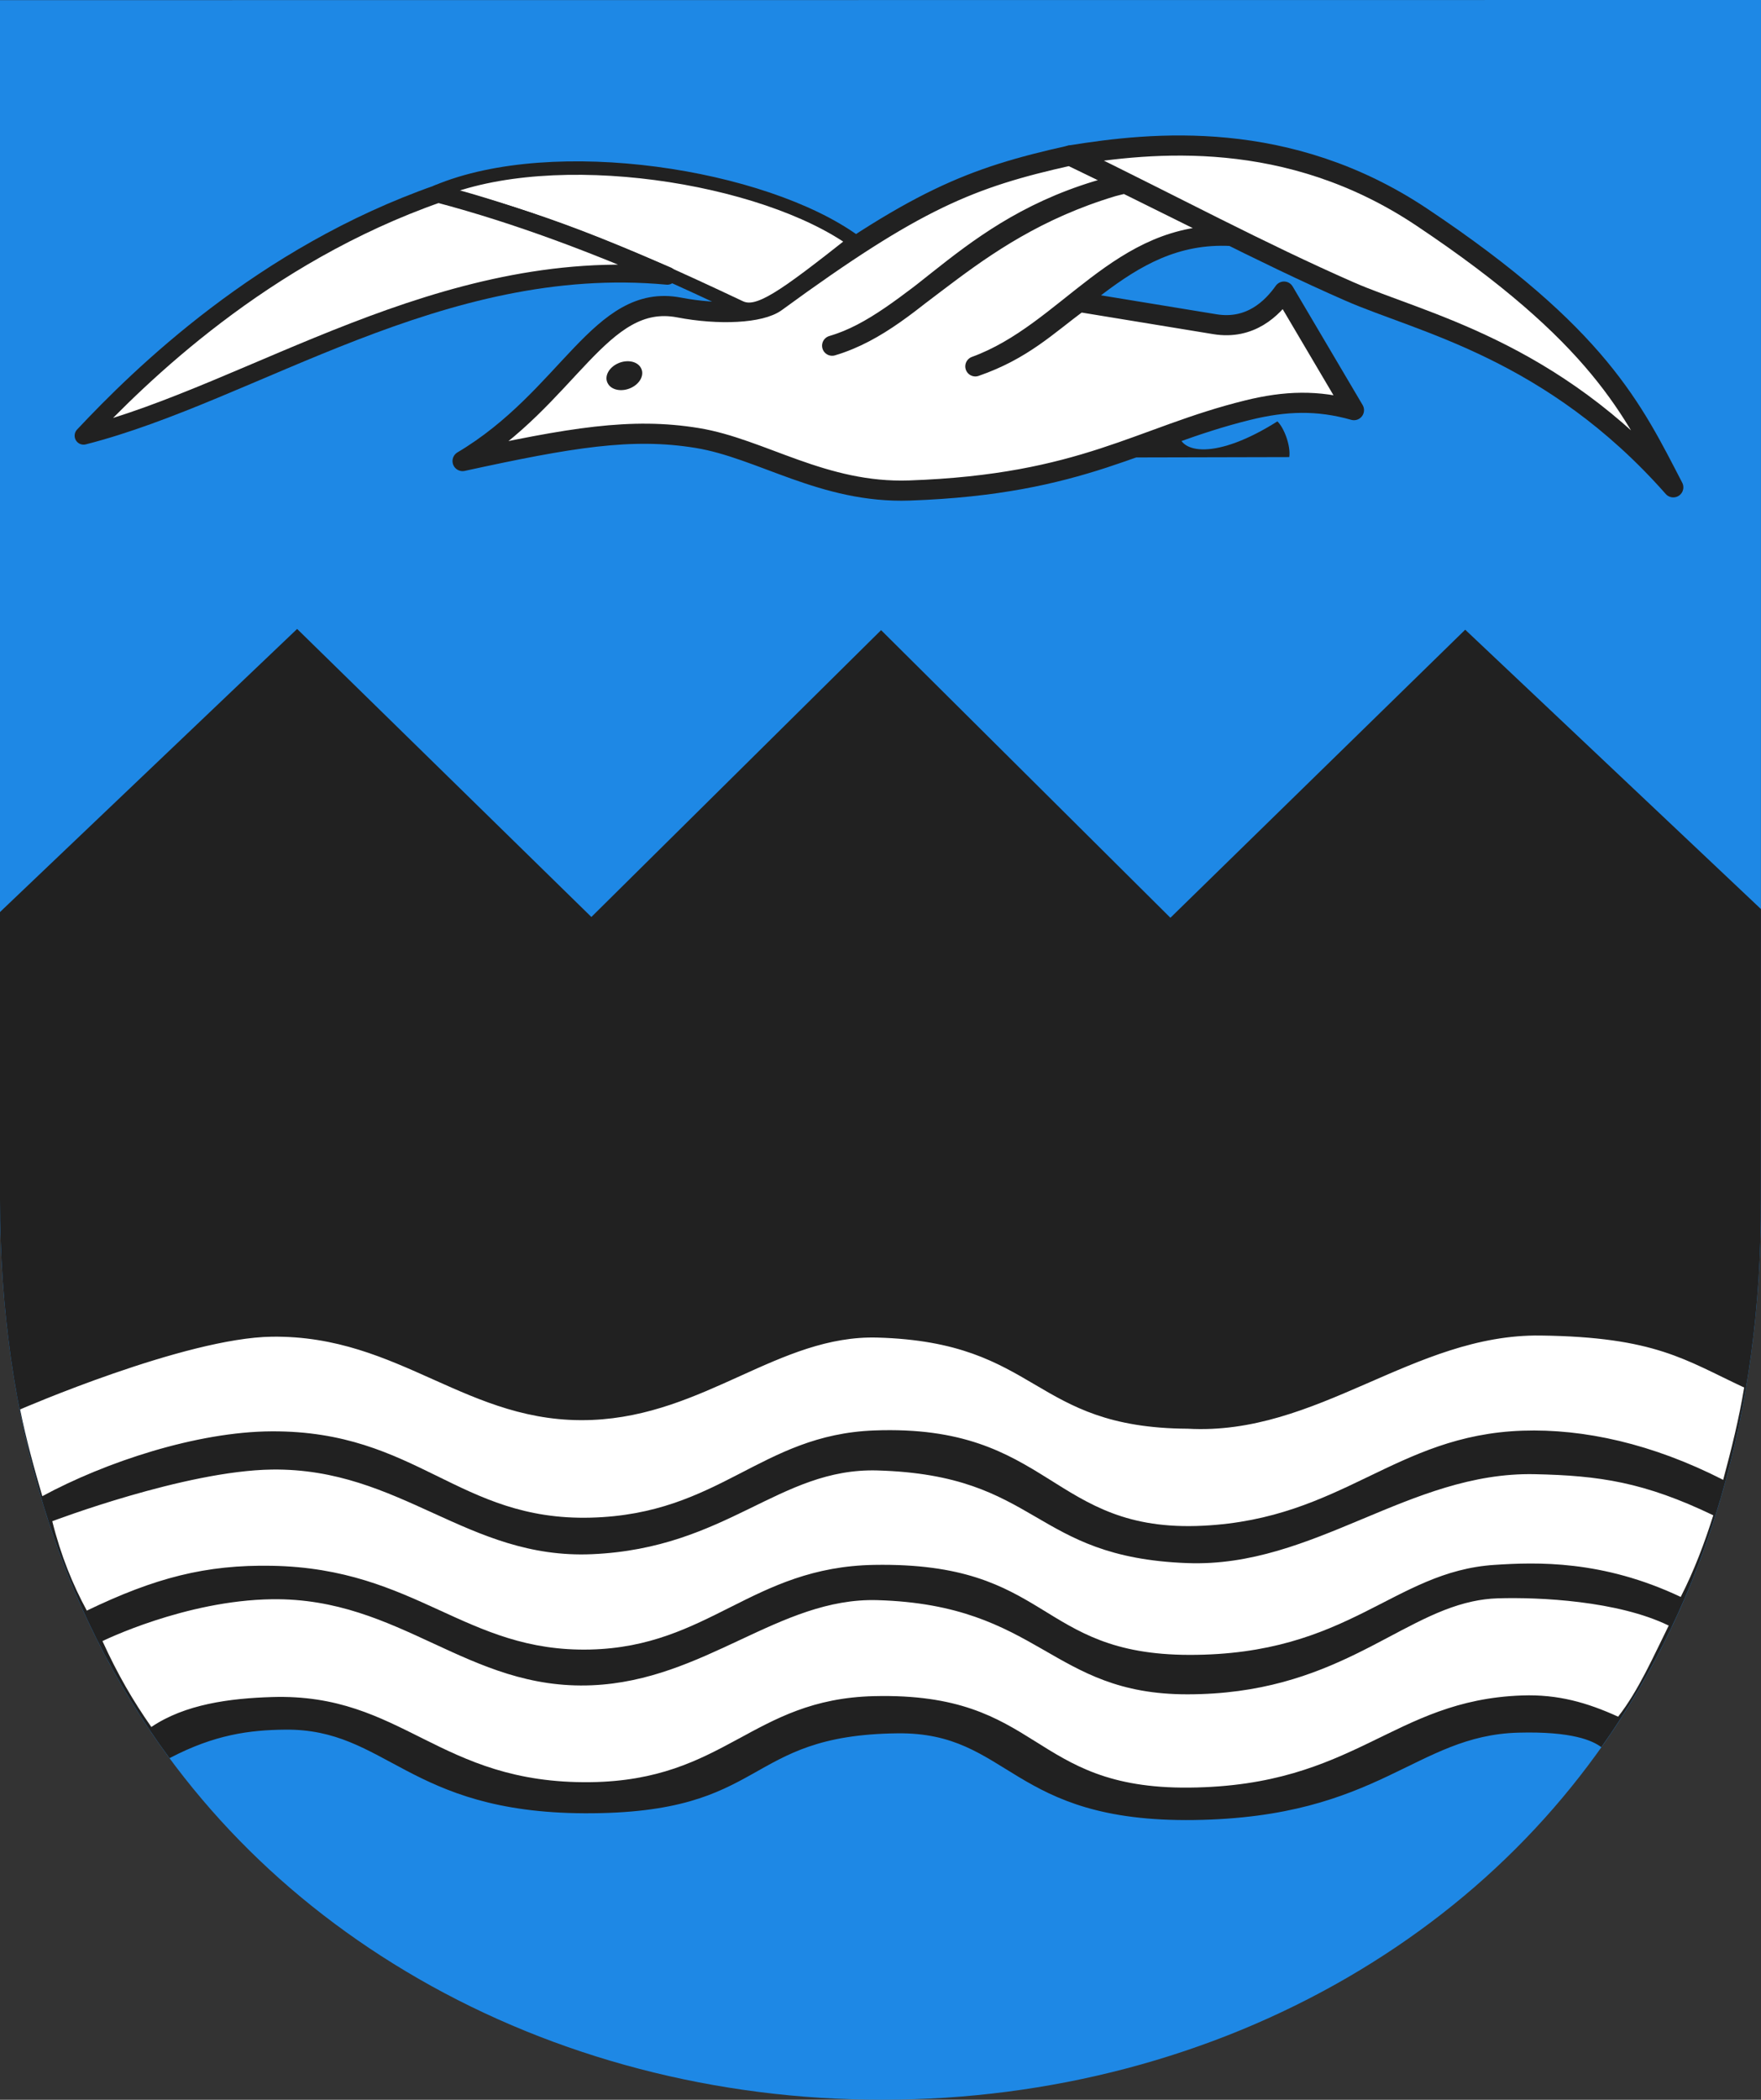
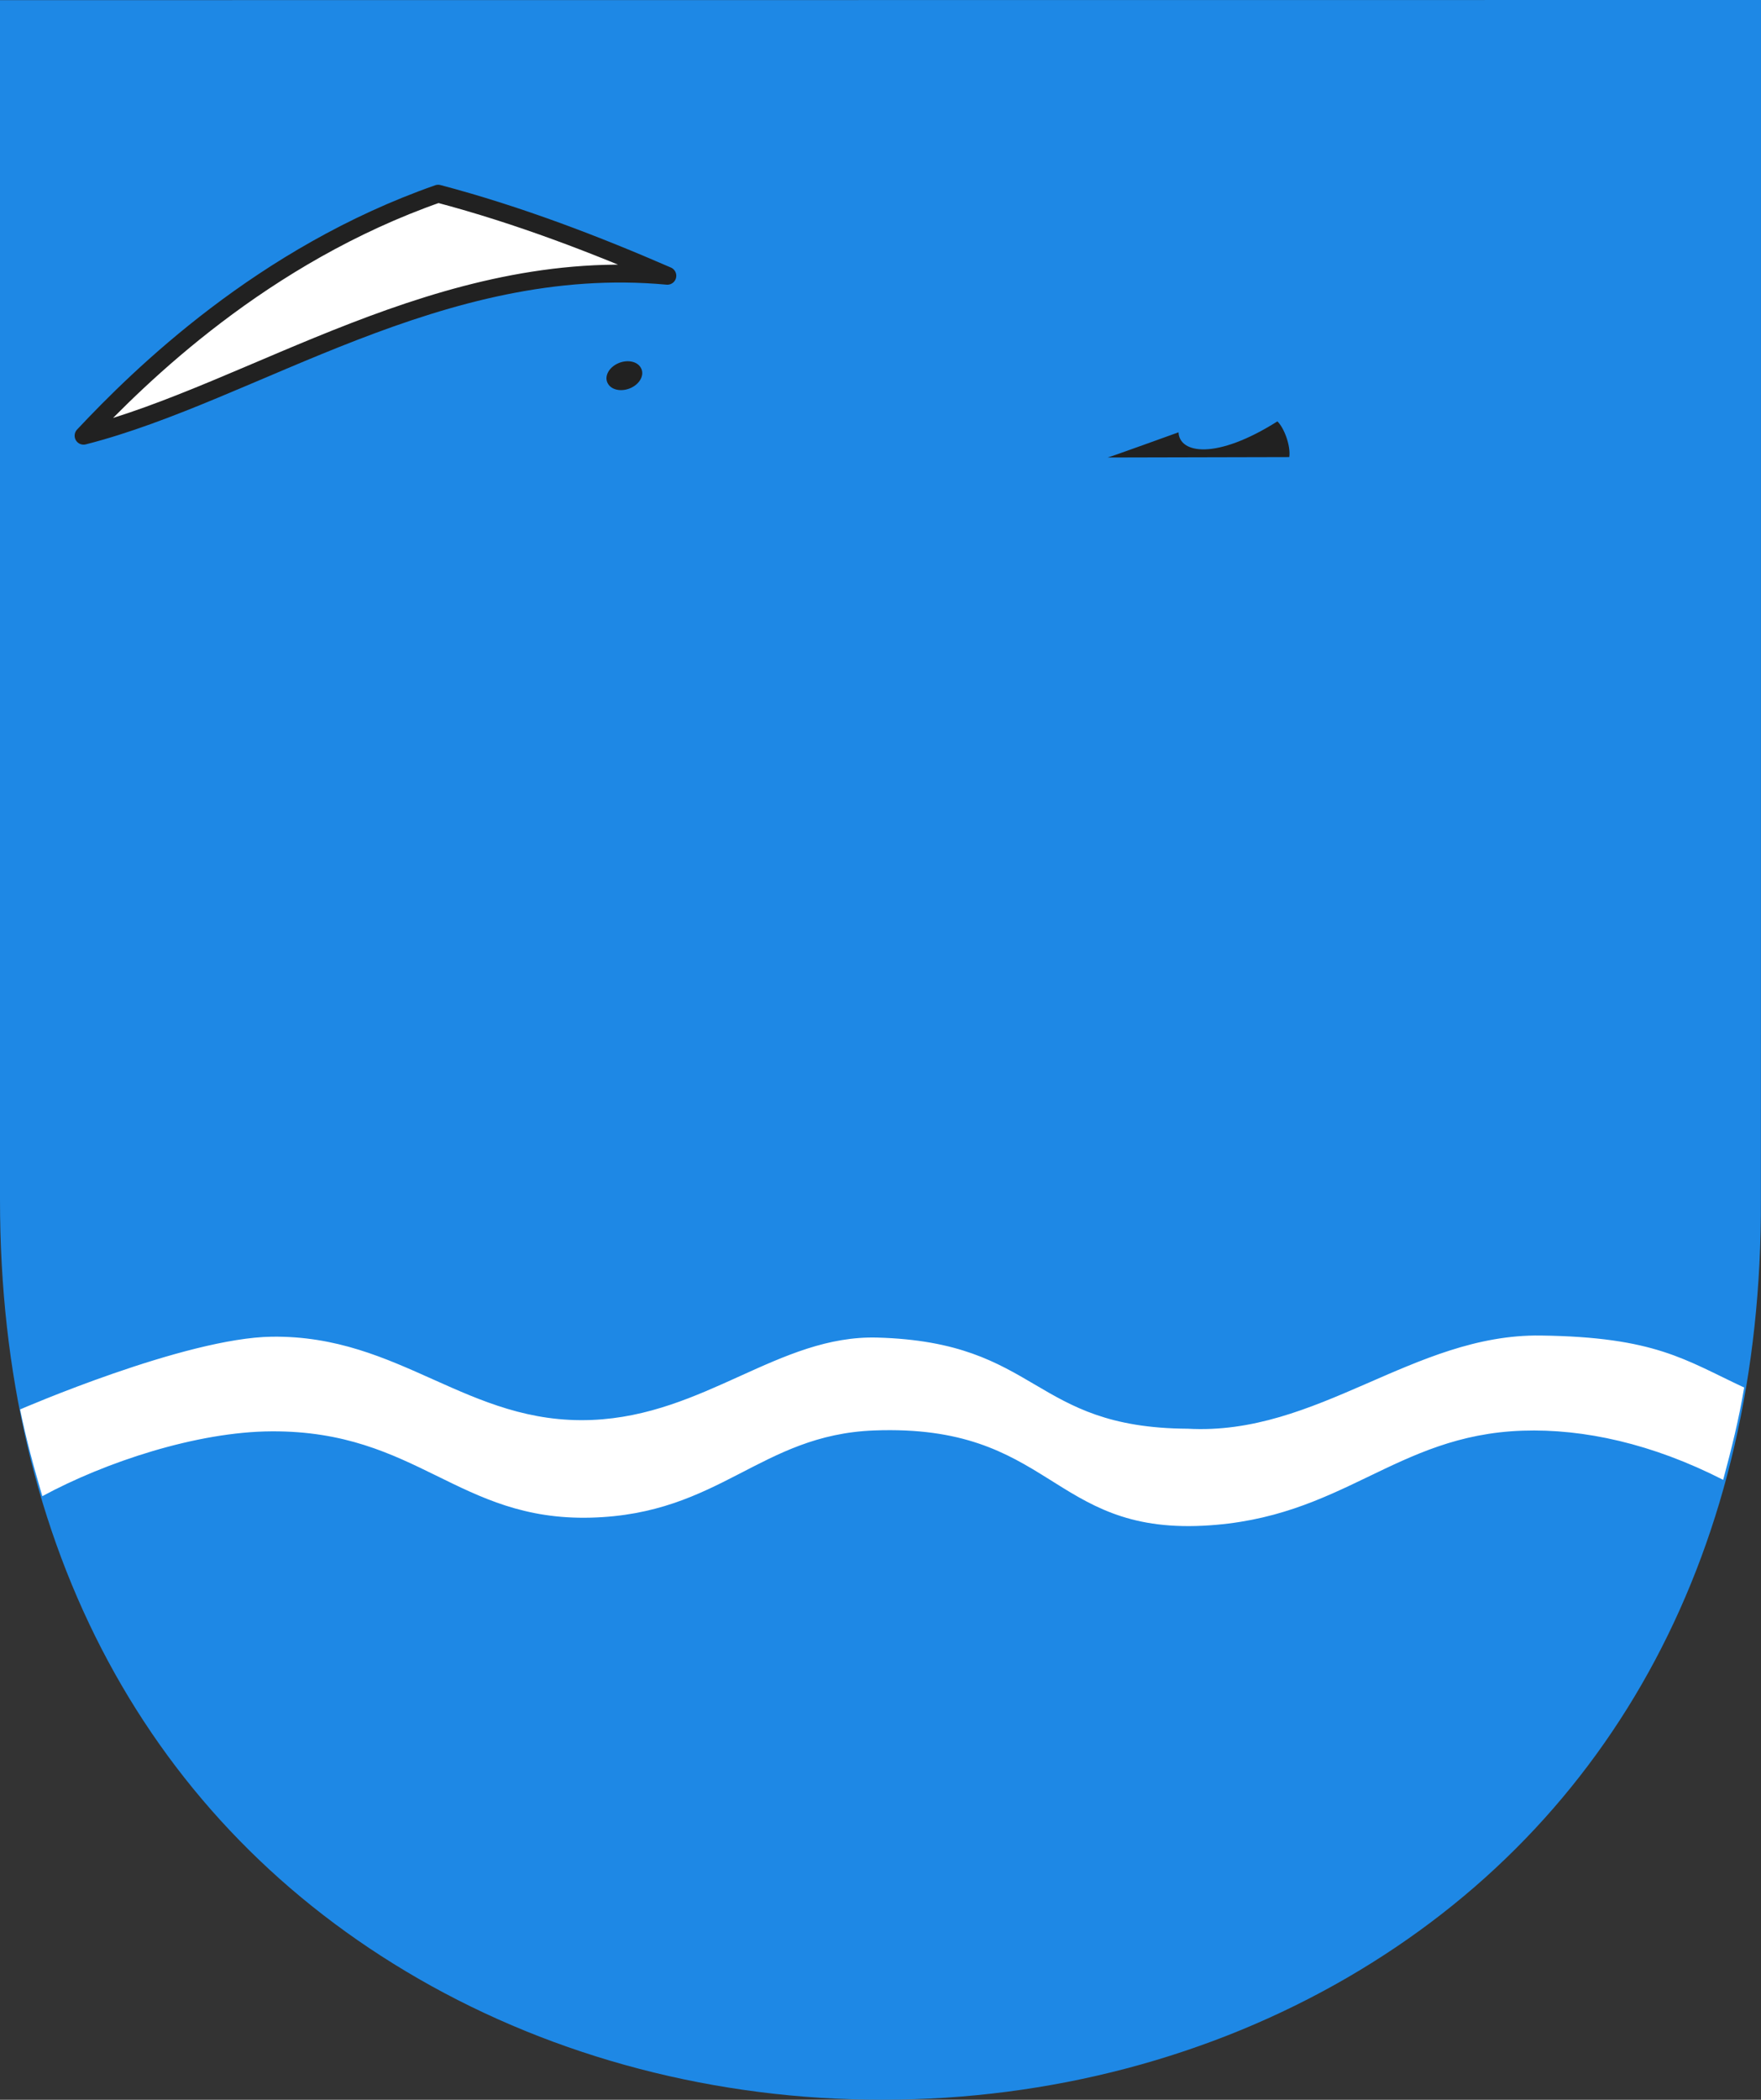
<svg xmlns="http://www.w3.org/2000/svg" id="Layer_1" version="1.1" viewBox="0 0 393.799 469.353">
  <rect x="0" y="0" width="393.799" height="469.353" fill="#333333" stroke="none" />
  <defs>
    <style>
      .st0 {
        stroke-width: 3.008px;
      }

      .st0, .st1, .st2 {
        stroke: #212121;
        stroke-linejoin: round;
      }

      .st0, .st1, .st2, .st3 {
        fill: #fff;
      }

      .st1 {
        stroke-width: 4px;
      }

      .st2 {
        stroke-width: 4.5px;
      }

      .st4 {
        fill: #212121;
      }

      .st5 {
        fill: #1e88e5;
      }
    </style>
  </defs>
  <path class="st5" d="M93.597,442.311c30.734,17.692,66.579,27.042,103.67,27.042h.275c37.196-.047,73.078-9.491,103.767-27.312,59.919-34.796,92.757-96.507,92.466-173.767,0-.256.022-8.818.024-268.274L0,.03v268.234c.002,77.49,33.242,139.302,93.597,174.046Z" />
-   <path class="st4" d="M393.791,203.201l-66.138-62.445-65.925,64.392-64.695-64.294-64.788,64.116-65.799-64.383L0,203.866v64.399c0,48.722,13.151,91.239,37.91,124.733,10.112-5.31,17.973-6.284,25.827-6.373,22.77-.253,27.459,18.542,66.992,18.691,41.488.159,34.994-17.479,69.985-17.87,25.268-.283,25.086,19.95,66.298,19.379,41.621-.577,49.407-18.911,72.555-19.529,11.992-.321,16.594,1.777,18.525,3.246,23.486-33.113,35.862-74.741,35.683-122.268,0-.156.009-3.417.016-65.073Z" />
  <path class="st3" d="M265.568,319.358c-35.091-.215-32.944-19.352-69.362-20.371-22.003-.613-38.528,17.371-63.842,18.412-27.839,1.144-42.737-18.98-71.569-18.609-19.444.25-56.299,16.258-56.299,16.258h0c1.359,6.751,3.123,13.11,4.968,19.391,13.982-7.574,34.517-14.424,51.332-14.495,32.512-.132,41.675,20.073,71.332,19.293,28.891-.76,37.839-18.52,63.343-19.489,39.666-1.507,39.393,23.006,73.588,21.293,31.257-1.566,42.787-20.28,71.459-21.245,13.62-.458,28.986,2.904,44.823,10.993,1.834-6.814,3.544-13.658,4.691-20.638-13.221-6.171-19.87-11.291-45.523-11.624-28.473-.37-49.87,22.471-78.94,20.829Z" />
-   <path class="st3" d="M265.561,349.399c-35.043-1.289-32.939-19.677-69.355-20.712-22-.623-33.58,17.411-63.837,18.72-27.834,1.204-42.733-19.297-71.562-18.92-19.442.255-49.119,11.552-49.119,11.552,1.918,7.676,4.584,14.197,7.727,19.979,15.269-7.345,26.603-10.291,41.392-10.022,32.414.593,43.208,19.392,71.194,18.721,26.551-.636,36.145-18.446,63.469-18.92,39.687-.687,36.167,20.046,70.46,20.115,35.811.068,45.552-18.633,68.253-20.115,9.402-.614,24.107-1.136,41.666,7.162,3.009-5.895,5.311-12.016,7.283-18.246-15.435-7.414-25.473-8.884-39.925-9.19-28.083-.592-49.378,20.914-77.645,19.876Z" />
  <g>
    <polygon class="st3" points="22.913 366.83 22.913 366.83 22.913 366.83 22.913 366.83" />
-     <path class="st3" d="M329.292,357.968c-17.302,3.715-31.121,20.738-63.738,20.761-30.656.03-32.937-19.999-69.348-21.052-21.998-.633-38.521,17.953-63.83,19.028-27.832,1.183-42.728-19.615-71.555-19.23-19.439.258-37.908,9.355-37.908,9.356,3.432,7.525,6.86,13.38,10.929,19.198,7.542-5.094,17.526-6.401,26.979-6.692,29.373-.905,37.113,19.445,71.187,19.028,30.302-.375,35.977-18.571,63.462-19.231,37.654-.902,34.508,20.781,70.452,20.445,37.36-.349,45.343-19.596,74.486-20.598,8.002-.276,14.518,1.594,21.442,4.745,4.561-5.82,7.953-13.613,11.314-20.361-11.344-5.533-28.913-6.386-38.262-6.092-1.926.061-3.787.304-5.61.696Z" />
+     <path class="st3" d="M329.292,357.968Z" />
  </g>
-   <path id="path3842" class="st2" d="M103.442,103.06c23.68-14.052,30.789-37.709,48.407-34.326,8.962,1.722,18.243,1.261,21.671-1.245,31.205-22.799,43.395-27.75,65.754-32.725l12.608,6.047c-34.735,9.308-47.561,31.174-65.799,36.46,20.357-6.041,30.402-28.131,65.524-36.284l23.74,11.754c-24.998-1.332-36.395,21.566-57.239,29.153,10.504-3.644,15.907-8.996,23.193-14.406l30.369,4.981c7.946,1.302,12.822-3.571,15.461-7.292l15.644,26.5c-8.107-2.3-15.337-2.068-23.744,0-24.212,5.957-36.633,16.605-75.645,17.963-19.316.674-33.131-9.395-47.487-11.738-14.696-2.398-28.331-.096-52.455,5.158h0Z" />
-   <path id="path3844" class="st2" d="M239.366,34.731c23.126,11.285,42.35,21.63,62.402,30.417,16.043,7.03,45.191,12.955,72.417,43.783-8.972-17.27-16.57-33.898-56.229-60.383-29.92-19.982-60.308-16.781-78.591-13.817Z" />
-   <path id="path3846" class="st0" d="M165.481,68.688c4.038,1.908,9.626-2.153,25.618-14.76-20.296-14.664-67.182-22.092-93.407-11.073,24.033,6.386,38.967,12.206,67.789,25.833Z" />
  <path id="path3848" class="st1" d="M18.69,97.391c12.559-13.382,39.996-40.339,79.296-54.094,18.112,4.789,35.335,11.428,51.247,18.343-50.787-4.713-92.639,26.097-130.543,35.751Z" />
  <path id="path3990" class="st4" d="M143.335,82.266c.821,1.483-.169,3.464-2.21,4.424-2.041.96-4.362.537-5.182-.946-.011-.02-.022-.041-.033-.061-.821-1.483.169-3.464,2.21-4.424s4.362-.537,5.182.946c.011.02.022.041.033.061Z" />
  <path id="path3992" class="st4" d="M247.675,102.273c.268,0,15.872-5.641,15.872-5.641.183,4.75,8.404,6.22,22.103-2.44,1.463,1.374,3.019,5.398,2.663,7.979l-40.637.096v.006Z" />
</svg>